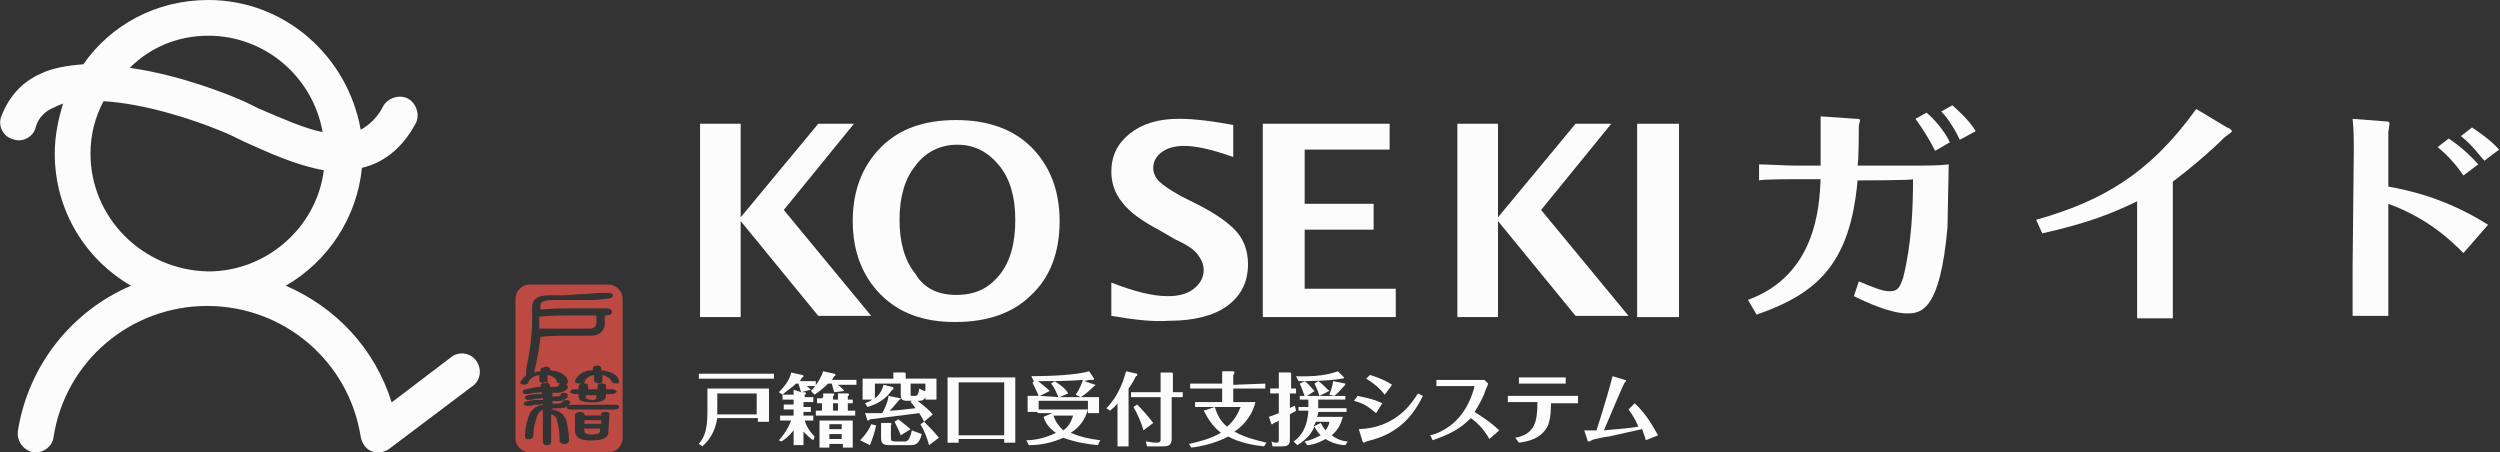
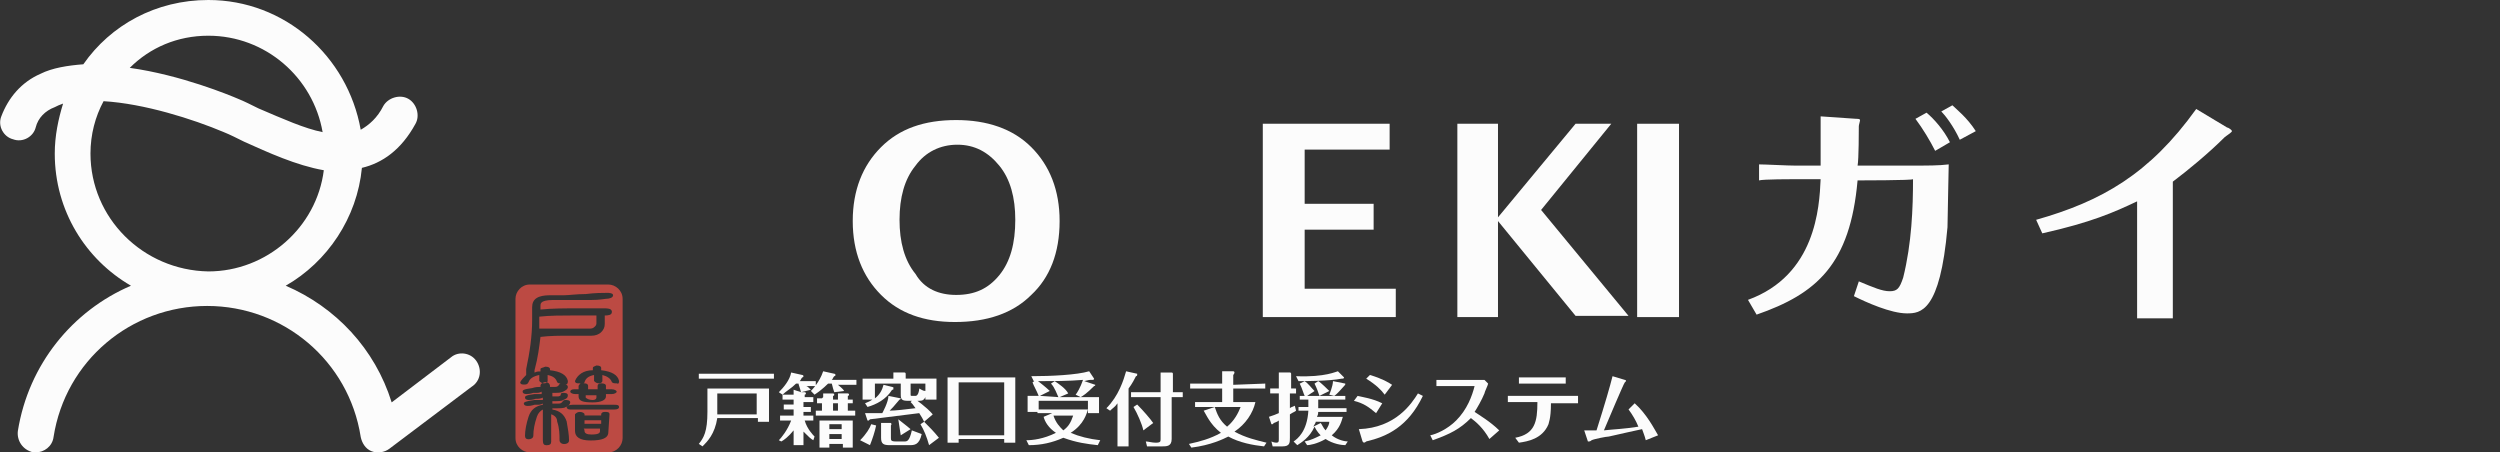
<svg xmlns="http://www.w3.org/2000/svg" version="1.1" id="レイヤー_1" x="0px" y="0px" width="210px" height="38px" viewBox="0 0 210 38" style="enable-background:new 0 0 210 38;" xml:space="preserve">
  <rect x="0" y="0" width="210" height="38" fill="#333333" stroke="none" />
  <path style="fill:#BC4A43;" d="M49.1,35.3h1.4v0.3h-1.4V35.3z M49.1,36.2c0,0.2,0.2,0.3,0.6,0.3c0.7,0,0.7-0.2,0.7-0.3V36H49  C49.1,36,49.1,36.2,49.1,36.2z M49,27.6c0,0,0.1,0,0.3,0c0.1,0,0.2,0,0.3,0c0.2,0,0.3-0.1,0.4-0.2c0.1-0.1,0.1-0.2,0.1-0.3  c0-0.2,0-0.3,0-0.6c-0.6,0-1.3,0-1.9,0c-1,0-2,0-2.9,0.1v1C46.6,27.6,47.8,27.6,49,27.6z M49.8,33.6c0.2,0,0.3-0.1,0.3-0.2v-0.2  c-0.1,0-0.1,0-0.2,0c-0.1,0-0.1,0-0.2,0h-0.5v0.2C49.3,33.5,49.5,33.6,49.8,33.6z M52.3,25.1v11.7c0,0.6-0.5,1.2-1.2,1.2h-6.6  c-0.6,0-1.2-0.5-1.2-1.2V25.1c0-0.6,0.5-1.2,1.2-1.2h6.6C51.7,23.9,52.3,24.4,52.3,25.1z M47.8,37c0-0.5-0.1-1-0.2-1.6  c-0.2-0.6-0.6-0.9-1.2-1v-0.1c0.6,0,1,0,1.1-0.1c0.3-0.1,0.4-0.3,0.4-0.4c0-0.2-0.3-0.2-0.4-0.2c-0.2,0-0.2,0.1-0.3,0.2  c-0.1,0.1-0.2,0.1-0.3,0.1c-0.2,0-0.4,0-0.5,0v-0.1v-0.1c0.5,0,0.8,0,0.9-0.1c0.3-0.1,0.4-0.2,0.4-0.4S47.4,33,47.3,33  c-0.2,0-0.2,0.1-0.2,0.2c-0.1,0.1-0.2,0.1-0.3,0.1h-0.4V33c0.5,0,0.7,0,0.9-0.1s0.4-0.2,0.4-0.4c0-0.1-0.1-0.2-0.2-0.2  c0.2,0,0.2-0.2,0.2-0.3c-0.1-0.5-0.6-0.8-1.5-0.9V31c0-0.1-0.1-0.2-0.4-0.2l0,0c-0.2,0.1-0.4,0.1-0.4,0.2v0.2c-0.2,0-0.3,0-0.5,0.1  c0-0.1,0-0.1,0-0.2c0.3-1.1,0.4-2,0.5-2.8c0.8-0.1,1.6-0.1,2.5-0.1c0.2,0,0.5,0,0.9,0s0.7,0,0.9,0c0.3,0,0.6-0.1,0.8-0.3  c0.2-0.2,0.3-0.4,0.3-0.7c0-0.3,0-0.5,0-0.7c0.2,0,0.6,0,0.6-0.3s-0.4-0.3-0.6-0.3c-0.5,0-1.3,0-2.3,0c-1.1,0-2.1,0-3.1,0.1v-0.3  c0-0.1,0-0.2,0.1-0.3c0.1-0.1,0.4-0.2,0.9-0.2h0.5c0.8,0,1.7,0,2.7,0c0.8,0,1.2-0.1,1.3-0.1c0.3,0,0.6-0.1,0.6-0.3  c0-0.2-0.4-0.2-0.5-0.2c-0.4,0-1,0-1.8,0.1c-0.8,0-1.4,0.1-1.8,0.1c-0.1,0-0.3,0-0.6,0s-0.5,0-0.6,0c-1,0-1.5,0.3-1.5,1  c0,0.1,0,0.3,0,0.6c0,0.2,0,0.4,0,0.5c0,1.3-0.2,2.7-0.5,4.1c0,0.1,0,0.2,0,0.3c0,0.1,0,0.1,0,0.2c-0.2,0.2-0.4,0.4-0.5,0.6l0,0  c0,0.2,0.2,0.2,0.3,0.2c0.2,0,0.3,0,0.4-0.2l0,0c0.1-0.3,0.4-0.5,0.9-0.6V32l0,0c0.1,0.1,0.2,0.2,0.4,0.2S46,32.1,46,32v-0.5  c0.5,0.1,0.7,0.3,0.8,0.6l0,0c0.1,0.1,0.1,0.1,0.3,0.1c-0.1,0-0.1,0.1-0.2,0.2c-0.1,0.1-0.2,0.1-0.3,0.1s-0.2,0-0.4,0v-0.1  c0-0.1-0.1-0.3-0.4-0.3l0,0c-0.1,0-0.4,0.1-0.4,0.3v0.1l0,0c-0.2,0-0.4,0-0.7,0.1c-0.8,0.1-0.8,0.2-0.8,0.3s0.1,0.2,0.3,0.2  c0.1,0,0.3,0,0.6-0.1H45c0.2,0,0.3,0,0.5-0.1c0,0.1,0,0.1,0,0.2c-0.1,0-0.2,0-0.2,0c-0.1,0-0.3,0-0.4,0c-0.8,0.1-0.8,0.2-0.8,0.3  s0.1,0.2,0.3,0.2c0.1,0,0.3,0,0.6-0.1c0.2,0,0.4,0,0.6-0.1v0.1v0.1c-0.1,0-0.2,0-0.3,0s-0.2,0-0.4,0c-0.8,0.1-0.9,0.2-0.9,0.3  s0.1,0.2,0.3,0.2c0.1,0,0.3,0,0.6-0.1h0.2c0.2,0,0.3,0,0.5-0.1V34c-0.6,0.1-1,0.4-1.2,1s-0.3,1.2-0.3,1.6c0,0.2,0.1,0.3,0.3,0.3  s0.4-0.1,0.4-0.3c0-0.5,0.1-1,0.3-1.6c0.1-0.3,0.3-0.5,0.5-0.6V37c0,0.3,0.1,0.4,0.3,0.4c0.3,0,0.4-0.1,0.4-0.3c0-0.7,0-1.5,0-2.3  c0.3,0.1,0.5,0.3,0.5,0.6C47,36,47,36.5,47,37c0,0.1,0.1,0.3,0.4,0.3C47.6,37.3,47.8,37.2,47.8,37z M51.2,34.8  c0-0.2-0.2-0.2-0.4-0.2s-0.3,0.1-0.3,0.2l0,0v0.1h-1.4v-0.1l0,0c0-0.1-0.2-0.2-0.4-0.2s-0.3,0.1-0.4,0.2l0,0v1.4  c0,0.5,0.4,0.8,1.3,0.8c1,0,1.5-0.2,1.5-0.7L51.2,34.8z M52,34.2c0-0.2-0.2-0.2-0.4-0.2c-1.8,0-2.9,0-3.5,0c-0.3,0-0.5,0.1-0.5,0.2  c0,0.1,0.1,0.2,0.3,0.2c0.5,0,1,0,1.5,0c0.7,0,1.4,0,2.2,0C51.9,34.4,52,34.3,52,34.2z M52,32c-0.1-0.5-0.6-0.8-1.5-0.9v-0.2  c0-0.1-0.1-0.2-0.4-0.2l0,0c-0.2,0.1-0.3,0.1-0.3,0.2v0.2c-0.8,0-1.3,0.4-1.5,0.9l0,0c0,0.2,0.2,0.2,0.3,0.2s0.1,0,0.2,0  c-0.1,0-0.1,0.1-0.2,0.2l0,0v0.3c-0.2,0-0.3,0-0.4,0c-0.2,0-0.3,0.1-0.3,0.2c0,0.1,0.2,0.2,0.4,0.2c0.1,0,0.2,0,0.3,0v0.2  c0,0.4,0.4,0.5,1.2,0.5c0.7,0,1.1-0.2,1.1-0.5v-0.2h0.5c0.2,0,0.4-0.1,0.4-0.2c0-0.1-0.2-0.2-0.4-0.2s-0.3,0-0.5,0v-0.3  c0-0.1-0.1-0.2-0.4-0.2c-0.2,0-0.3,0.1-0.3,0.2l0,0v0.3h-0.4c-0.1,0-0.2,0-0.2,0c-0.1,0-0.1,0-0.2,0v-0.3l0,0c0-0.1-0.1-0.2-0.3-0.2  H49c0.1,0,0.1-0.1,0.1-0.1l0,0c0.1-0.3,0.3-0.5,0.8-0.6V32l0,0c0.1,0.1,0.2,0.2,0.4,0.2s0.3-0.1,0.3-0.2v-0.5  c0.4,0.1,0.7,0.3,0.8,0.6l0,0c0.1,0.1,0.2,0.1,0.4,0.1C52,32.3,52,32.1,52,32z" />
  <g>
-     <path style="fill:#FCFCFC;" d="M58.803,26.635v-16.24h3.413v7.861l6.517-7.861h3l-5.896,7.241l7.344,8.896h-4.448l-6.517-7.965   v8.068H58.803L58.803,26.635z" />
    <path style="fill:#FCFCFC;" d="M80.215,27.049c-2.586,0-4.655-0.724-6.206-2.276c-1.552-1.552-2.379-3.62-2.379-6.206   s0.828-4.655,2.379-6.206s3.62-2.276,6.31-2.276c2.586,0,4.758,0.724,6.31,2.276s2.379,3.62,2.379,6.206   c0,2.689-0.828,4.758-2.379,6.206C85.077,26.325,82.905,27.049,80.215,27.049z M80.319,24.774c1.552,0,2.689-0.517,3.62-1.655   c0.931-1.138,1.345-2.689,1.345-4.655c0-1.862-0.414-3.413-1.345-4.551c-0.931-1.138-2.069-1.758-3.517-1.758   s-2.689,0.621-3.517,1.758c-0.931,1.138-1.345,2.689-1.345,4.551c0,1.862,0.414,3.413,1.345,4.551   C77.629,24.256,78.871,24.774,80.319,24.774z" />
-     <path style="fill:#FCFCFC;" d="M93.352,26.532v-2.793c1.862,0.724,3.413,1.138,4.758,1.138c0.931,0,1.655-0.207,2.172-0.621   c0.517-0.414,0.828-0.931,0.828-1.552c0-0.517-0.207-0.931-0.517-1.345s-0.931-0.828-1.862-1.241l-1.241-0.724   c-1.552-0.828-2.586-1.552-3.207-2.379c-0.621-0.724-0.931-1.655-0.931-2.586c0-1.345,0.517-2.379,1.552-3.207   c1.034-0.828,2.379-1.241,4.138-1.241c1.345,0,2.896,0.207,4.551,0.517v2.689c-1.758-0.621-3.103-0.931-4.138-0.931   c-0.828,0-1.448,0.207-1.862,0.517c-0.414,0.31-0.724,0.724-0.724,1.345c0,0.414,0.207,0.828,0.517,1.138   c0.31,0.31,0.931,0.724,1.862,1.241l1.241,0.621c1.655,0.828,2.793,1.655,3.413,2.379s0.931,1.655,0.931,2.689   c0,1.552-0.621,2.689-1.758,3.517s-2.793,1.241-4.862,1.241C96.766,27.049,95.214,26.842,93.352,26.532z" />
    <path style="fill:#FCFCFC;" d="M106.075,26.635v-16.24h10.654v2.172h-7.137v4.551h5.793v2.172h-5.793v4.965h7.654v2.379H106.075   L106.075,26.635z" />
    <path style="fill:#FCFCFC;" d="M122.418,26.635v-16.24h3.413v7.861l6.517-7.861h3l-5.896,7.241l7.344,8.896h-4.448l-6.517-7.965   v8.068H122.418L122.418,26.635z" />
    <path style="fill:#FCFCFC;" d="M137.52,26.635v-16.24h3.517v16.24H137.52L137.52,26.635z" />
    <path style="fill:#FCFCFC;" d="M156.036,15.154c-0.621,7.034-3.413,9.516-8.482,11.275l-0.724-1.241   c5.689-2.069,5.999-7.758,6.103-10.137h-2.069c-0.31,0-2.793,0-3.103,0.103v-1.345c0.517,0,2.379,0.103,3.103,0.103h2.069   c0-2.069,0-4.034,0-4.138l3,0.207c0.103,0,0.31,0,0.31,0.103s-0.103,0.414-0.103,0.517c0,0.31,0,2.793-0.103,3.31h4.138   c1.862,0,2.689,0,3.517-0.103c0,0.724-0.103,4.448-0.103,5.275c-0.621,7.137-2.276,7.241-3.413,7.241   c-1.345,0-3.413-0.931-4.448-1.448l0.414-1.241c1.241,0.517,1.965,0.828,2.586,0.828c0.621,0,0.828-0.207,1.138-1.138   c0.724-2.896,0.828-5.896,0.828-8.275C160.691,15.154,156.036,15.154,156.036,15.154z M162.553,12.671   c-0.414-0.828-1.034-1.862-1.655-2.689l0.931-0.517c0.621,0.517,1.448,1.448,1.965,2.483L162.553,12.671z M164.001,8.844   c0.31,0.31,1.241,1.034,1.965,2.172l-1.345,0.724c-0.517-1.138-1.241-2.069-1.552-2.379L164.001,8.844z" />
    <path style="fill:#FCFCFC;" d="M171.035,18.464c5.482-1.552,9.516-3.827,13.447-9.309l2.586,1.552c0.103,0,0.414,0.207,0.414,0.31   c0,0.103-0.517,0.414-0.621,0.517c-1.345,1.345-3.103,2.793-4.344,3.724v8.896c0,0.31,0,2.379,0,2.586h-3c0-0.31,0-2.276,0-2.586   v-7.241c-1.965,0.931-3.827,1.758-7.965,2.689L171.035,18.464z" />
-     <path style="fill:#FCFCFC;" d="M197.722,12.361c0-0.31,0-1.448-0.103-2.379l2.689,0.207c0.207,0,0.414,0,0.414,0.207   c0,0.103-0.103,0.621-0.103,0.724v4.551c1.655,0.31,4.758,0.931,8.379,3.207l-2.069,2.379c-0.931-0.931-2.896-2.896-6.31-4.138   v5.379c0,0.828,0,3.103,0,4.034h-3c0-2.069,0-2.896,0-4.138L197.722,12.361L197.722,12.361z M205.687,11.637   c0.931,0.621,1.758,1.345,2.483,2.172l-1.241,0.931c-0.414-0.621-1.241-1.655-2.172-2.379L205.687,11.637z M208.686,13.499   c-0.31-0.31-0.931-1.241-1.965-2.069l0.931-0.724c0.414,0.31,1.448,0.931,2.276,1.862L208.686,13.499z" />
  </g>
  <g>
    <path style="fill:#FCFCFC;" d="M60.252,35.117c-0.207,1.345-0.828,1.965-1.241,2.379L58.7,37.29   c0.414-0.517,0.724-1.034,0.724-2.689v-1.965h5.172v2.793h-0.931v-0.31C63.562,35.117,60.252,35.117,60.252,35.117z M65.01,31.394   v0.414H58.7v-0.414C58.597,31.394,65.01,31.394,65.01,31.394z M63.562,34.807v-1.758h-3.31v1.758H63.562z" />
    <path style="fill:#FCFCFC;" d="M67.285,32.945h0.31c0,0,0.103,0,0.103,0.103c0,0,0,0.103-0.103,0.103v0.207h0.724v0.414h-0.828   v0.414h0.621V34.6h-0.621v0.31h0.828v0.414h-0.724c0.207,0.724,0.724,1.241,0.828,1.345l-0.103,0.31   c-0.207-0.103-0.414-0.31-0.828-0.724v1.138h-0.828v-1.241c-0.414,0.517-0.828,0.828-1.034,0.931l-0.207-0.103   c0.207-0.207,0.724-0.828,1.034-1.655h-0.931v-0.414h1.138v-0.517h-0.828V33.98h0.828v-0.414h-0.931v-0.414h0.931   c0-0.103,0-0.31,0-0.414L67.285,32.945c-0.103-0.414-0.207-0.621-0.207-0.724h-0.207c-0.414,0.414-0.828,0.621-1.138,0.931   l-0.31-0.207c0.414-0.414,0.931-1.034,1.034-1.655l0.931,0.207c0,0,0.103,0,0.103,0.103s-0.103,0.103-0.103,0.103   c-0.103,0.103-0.103,0.207-0.207,0.31h1.345v0.414h-0.828c0.103,0,0.207,0.103,0.414,0.31L67.285,32.945z M70.078,32.945   c-0.103-0.31-0.103-0.31-0.207-0.724h-0.31c-0.414,0.414-0.828,0.724-1.138,0.931l-0.31-0.31c0.103-0.103,0.724-0.724,1.034-1.655   l0.931,0.207c0,0,0.103,0,0.103,0.103s-0.103,0.103-0.103,0.103c-0.103,0.103-0.103,0.207-0.207,0.31h2.069v0.414h-1.552   c0.103,0.103,0.414,0.31,0.517,0.517L70.078,32.945z M69.147,33.359c0-0.103,0-0.207,0-0.31h0.828c0,0,0.103,0,0.103,0.103   c0,0,0,0.103-0.103,0.103v0.31h0.414v-0.207c0-0.103,0-0.31,0-0.31h0.828c0,0,0.103,0,0.103,0.103c0,0,0,0.103-0.103,0.103v0.31   h0.414v0.31h-0.414v0.621h0.621v0.414h-3.31v-0.414h0.517v-0.621H68.63v-0.414h0.414L69.147,33.359L69.147,33.359z M69.665,37.29   v0.31h-0.828v-2.276h2.793V37.6h-0.828v-0.31H69.665z M70.699,36.048v-0.414h-1.034v0.414H70.699z M70.699,36.876v-0.414h-1.034   v0.414H70.699z M70.389,33.876h-0.414v0.621h0.414V33.876z" />
-     <path style="fill:#FCFCFC;" d="M73.595,35.738c-0.103,0.517-0.31,1.138-0.517,1.655l-0.828-0.414   c0.517-0.517,0.828-1.034,0.931-1.345L73.595,35.738z M78.664,31.807v1.758h-0.931v-0.207c-0.103,0.207-0.207,0.31-0.517,0.31   h-0.931c-0.517,0-0.621-0.103-0.621-0.517v-0.931h-2.172v1.241c0.414-0.31,0.621-0.724,0.724-1.138l0.828,0.207c0,0,0,0,0,0.103   c0,0.103,0,0.103-0.103,0.103c-0.517,0.828-1.345,1.241-2.069,1.448l-0.207-0.31c0.207-0.103,0.31-0.103,0.621-0.31h-0.828v-1.758   h2.586v-0.207c0-0.103,0-0.207,0-0.31h0.931c0,0,0.103,0,0.103,0.103v0.103v0.31H78.664L78.664,31.807z M78.043,37.393   c-0.207-0.724-0.414-1.241-0.724-1.758l0.31-0.207c-0.103-0.207-0.207-0.414-0.414-0.724c-1.655,0.207-3.31,0.414-4.138,0.517   l-0.103,0.103h-0.103l-0.207-0.621c0.517,0,1.241,0,1.448,0c0,0,0.517-0.931,0.517-1.448l1.034,0.207l0,0   c0,0.103-0.103,0.103-0.103,0.103c-0.517,0.621-0.621,0.724-0.828,0.931c0.414,0,1.345-0.103,2.172-0.207   c-0.207-0.31-0.31-0.414-0.414-0.517l0.31-0.31c0.103,0.103,1.034,0.724,1.552,1.345l-0.724,0.621   c0.414,0.414,0.828,0.828,1.241,1.345L78.043,37.393z M74.836,35.531C74.94,35.531,74.94,35.531,74.836,35.531   c0.103,0.103,0,0.207,0,0.207v1.034c0,0.207,0,0.31,0.414,0.31h0.724c0.207,0,0.414,0,0.621-0.931   c0.31,0.103,0.517,0.207,0.828,0.31c-0.207,0.931-0.621,0.931-1.034,0.931h-1.655c-0.517,0-0.724-0.103-0.724-0.621v-0.828   c0,0,0-0.31,0-0.414H74.836z M75.457,35.221c0.414,0.31,1.034,0.828,1.034,0.828l-0.828,0.517c-0.103-0.31-0.414-0.931-0.517-1.138   L75.457,35.221z M77.733,32.221h-1.241v0.931c0,0.103,0,0.103,0.207,0.103h0.207c0.207,0,0.31-0.414,0.31-0.621   c0.207,0.103,0.31,0.207,0.517,0.207V32.221z" />
+     <path style="fill:#FCFCFC;" d="M73.595,35.738c-0.103,0.517-0.31,1.138-0.517,1.655l-0.828-0.414   c0.517-0.517,0.828-1.034,0.931-1.345L73.595,35.738z M78.664,31.807v1.758h-0.931v-0.207c-0.103,0.207-0.207,0.31-0.517,0.31   h-0.931c-0.517,0-0.621-0.103-0.621-0.517v-0.931h-2.172v1.241c0.414-0.31,0.621-0.724,0.724-1.138l0.828,0.207c0,0,0,0,0,0.103   c0,0.103,0,0.103-0.103,0.103c-0.517,0.828-1.345,1.241-2.069,1.448l-0.207-0.31c0.207-0.103,0.31-0.103,0.621-0.31h-0.828v-1.758   h2.586v-0.207c0-0.103,0-0.207,0-0.31h0.931c0,0,0.103,0,0.103,0.103v0.103v0.31H78.664L78.664,31.807z M78.043,37.393   c-0.207-0.724-0.414-1.241-0.724-1.758l0.31-0.207c-0.103-0.207-0.207-0.414-0.414-0.724c-1.655,0.207-3.31,0.414-4.138,0.517   l-0.103,0.103h-0.103l-0.207-0.621c0.517,0,1.241,0,1.448,0c0,0,0.517-0.931,0.517-1.448l1.034,0.207l0,0   c0,0.103-0.103,0.103-0.103,0.103c-0.517,0.621-0.621,0.724-0.828,0.931c0.414,0,1.345-0.103,2.172-0.207   c-0.207-0.31-0.31-0.414-0.414-0.517l0.31-0.31c0.103,0.103,1.034,0.724,1.552,1.345l-0.724,0.621   c0.414,0.414,0.828,0.828,1.241,1.345L78.043,37.393z M74.836,35.531C74.94,35.531,74.94,35.531,74.836,35.531   c0.103,0.103,0,0.207,0,0.207v1.034c0,0.207,0,0.31,0.414,0.31h0.724c0.207,0,0.414,0,0.621-0.931   c0.31,0.103,0.517,0.207,0.828,0.31c-0.207,0.931-0.621,0.931-1.034,0.931h-1.655c-0.517,0-0.724-0.103-0.724-0.621v-0.828   c0,0,0-0.31,0-0.414H74.836z M75.457,35.221c0.414,0.31,1.034,0.828,1.034,0.828l-0.828,0.517L75.457,35.221z M77.733,32.221h-1.241v0.931c0,0.103,0,0.103,0.207,0.103h0.207c0.207,0,0.31-0.414,0.31-0.621   c0.207,0.103,0.31,0.207,0.517,0.207V32.221z" />
    <path style="fill:#FCFCFC;" d="M80.526,36.876v0.31h-0.931v-5.482h5.689v5.482h-0.931v-0.31H80.526z M84.353,36.566v-4.448h-3.827   v4.448H84.353z" />
    <path style="fill:#FCFCFC;" d="M88.904,33.359c-0.103-0.207-0.31-0.828-0.621-1.138l0.31-0.207c0.31,0.207,0.931,0.621,1.138,1.034   l-0.724,0.31h3.31v1.345h-0.931v-1.034h-4.138v0.724h4.138c-0.103,0.31-0.31,1.241-1.448,1.965c0.724,0.31,1.552,0.517,2.483,0.621   l-0.207,0.414c-0.931-0.103-1.758-0.207-2.896-0.621c-0.931,0.414-1.862,0.621-2.896,0.621l-0.207-0.414   c0.517,0,1.448-0.103,2.483-0.621c-0.621-0.414-0.931-0.931-1.034-1.345l0.724-0.31h-1.241V34.6h-0.828v-1.345h0.931   c-0.207-0.517-0.414-0.828-0.517-1.138l0.31-0.207c0.31,0.207,0.931,0.724,1.138,0.931l-0.828,0.414L88.904,33.359L88.904,33.359z    M92.007,32.325L92.007,32.325c0,0,0,0.103-0.103,0.103c-0.621,0.621-0.931,0.828-1.138,0.931l-0.414-0.207   c0.103-0.103,0.414-0.621,0.621-1.241c-1.138,0.103-2.793,0.103-3.31,0.103c-0.414,0-0.621,0-0.828,0l-0.207-0.414   c1.655,0,3.827-0.103,4.862-0.414l0.414,0.621c0,0,0,0.103-0.103,0.103c-0.103,0-0.103,0-0.103,0c-0.207,0-0.207,0-0.621,0.103   L92.007,32.325z M88.49,34.911c0.207,0.621,0.517,0.931,0.828,1.241c0.414-0.31,0.621-0.621,0.828-1.241H88.49z" />
    <path style="fill:#FCFCFC;" d="M94.8,37.497h-0.931v-3.62c-0.207,0.31-0.414,0.414-0.621,0.621l-0.31-0.207   c1.034-1.034,1.448-2.379,1.655-3.103l0.931,0.207c0,0,0,0,0,0.103c0,0,0,0.103-0.103,0.103c-0.103,0.207-0.31,0.621-0.621,1.034   V37.497L94.8,37.497z M99.351,32.945v0.414h-0.931v3.517c0,0.621-0.414,0.621-0.828,0.621h-1.241l-0.103-0.414   c0.207,0,0.517,0.103,0.828,0.103c0.414,0,0.414-0.103,0.414-0.31v-3.517h-2.483v-0.414h2.483v-1.241c0-0.103,0-0.31,0-0.414h0.931   c0,0,0.103,0,0.103,0.103c0,0,0,0,0,0.103v1.448L99.351,32.945L99.351,32.945z M96.041,36.152   c-0.103-0.517-0.517-1.448-0.828-1.965l0.31-0.207c0.517,0.517,1.138,1.241,1.345,1.552L96.041,36.152z" />
    <path style="fill:#FCFCFC;" d="M106.282,32.221v0.414h-2.689v1.138h1.862c-0.207,0.931-0.828,1.862-1.758,2.483   c0.931,0.517,1.862,0.724,2.689,0.931l-0.207,0.31c-0.931-0.103-2.069-0.31-3-0.828c-0.414,0.207-1.448,0.724-3.103,0.931   l-0.207-0.31c0.931-0.207,1.758-0.414,2.689-0.931c-0.931-0.724-1.241-1.552-1.448-1.862l0.931-0.31   c0.207,0.621,0.414,1.138,1.034,1.655c0.621-0.517,0.931-1.138,1.138-1.655h-3.827v-0.414h2.276v-1.138h-2.689v-0.414h2.689v-0.517   c0-0.207,0-0.31,0-0.517h0.931c0,0,0.103,0,0.103,0.103c0,0,0,0.103-0.103,0.207v0.828L106.282,32.221L106.282,32.221z" />
    <path style="fill:#FCFCFC;" d="M108.868,32.635v0.414h-0.517v1.241c0.103-0.103,0.207-0.103,0.414-0.207l0.103,0.414   c-0.103,0.103-0.207,0.103-0.517,0.31v1.965c0,0.414,0,0.724-0.621,0.724h-0.828l-0.103-0.414c0.207,0.103,0.414,0.103,0.414,0.103   c0.207,0,0.207-0.103,0.207-0.31v-1.552c-0.103,0.103-0.414,0.207-0.414,0.207c-0.103,0.103-0.103,0.103-0.103,0.103s0,0-0.103,0   l-0.207-0.621c0.31-0.103,0.621-0.207,0.828-0.31v-1.655h-0.724v-0.414h0.724v-0.931c0-0.207,0-0.31,0-0.414h0.931   c0,0,0.103,0,0.103,0.103c0,0,0,0,0,0.103v1.138L108.868,32.635L108.868,32.635z M110.73,34.29h2.379v0.31h-2.379   c0,0.103,0,0.207-0.103,0.414h2.172c-0.103,0.31-0.207,0.931-0.931,1.552c0.517,0.414,1.138,0.517,1.345,0.517l-0.207,0.31   c-0.31,0-1.034-0.103-1.655-0.517c-0.724,0.414-1.345,0.517-1.552,0.517l-0.207-0.31c0.517-0.103,0.931-0.31,1.345-0.517   c-0.103-0.103-0.31-0.31-0.517-0.724c-0.414,0.931-1.138,1.345-1.448,1.552l-0.31-0.31c0.31-0.207,1.138-0.828,1.241-2.586h-0.828   v-0.31h0.828v-0.621h-0.724v-0.31h0.414c-0.103-0.207-0.207-0.621-0.414-1.034l0.414-0.207c0.31,0.207,0.517,0.517,0.828,0.828   l-0.621,0.414h3.207v0.31h-2.276V34.29L110.73,34.29z M112.902,31.704L112.902,31.704c0,0.103-0.103,0.103-0.207,0.103   c-1.034,0.207-3.103,0.207-3.62,0.207l-0.207-0.414c2.483,0.103,3.413-0.414,3.517-0.414L112.902,31.704z M110.73,32.014   c0.207,0.103,0.828,0.724,0.931,0.828l-0.828,0.414c-0.103-0.31-0.207-0.621-0.414-1.034L110.73,32.014z M110.523,35.428   c0,0.103-0.103,0.207-0.207,0.414l0.621-0.31c0.103,0.103,0.207,0.414,0.414,0.621c0.207-0.31,0.31-0.517,0.31-0.724   C111.661,35.428,110.523,35.428,110.523,35.428z M113.005,32.221L113.005,32.221c0,0.103,0,0.103-0.103,0.207   c-0.207,0.207-0.517,0.621-0.828,0.828l-0.414-0.103c0,0,0.31-0.724,0.31-1.138L113.005,32.221z" />
    <path style="fill:#FCFCFC;" d="M114.04,33.256c0.414,0.103,1.241,0.207,2.069,0.621l-0.517,0.828   c-0.621-0.517-1.034-0.828-1.862-1.034L114.04,33.256z M114.143,36.048c3.103-0.103,4.448-2.172,4.965-3l0.414,0.207   c-1.241,2.586-3,3.413-4.758,3.827c0,0-0.103,0.103-0.207,0.103c0,0,0,0-0.103-0.103L114.143,36.048z M115.074,31.497   c1.034,0.31,1.552,0.621,1.862,0.828l-0.621,0.828c-0.31-0.414-0.724-0.828-1.552-1.345L115.074,31.497z" />
    <path style="fill:#FCFCFC;" d="M125.108,36.876c-0.517-0.931-1.138-1.448-1.552-1.758c-0.931,0.931-1.758,1.345-3.207,1.862   l-0.207-0.414c0.517-0.103,1.448-0.517,2.172-1.241c0.931-0.931,1.345-2.069,1.552-2.896h-2.069c-0.207,0-0.931,0-1.138,0v-0.517   c0.414,0,0.724,0,1.138,0h1.862c0.103,0,0.828,0,1.034,0l0.31,0.31c0,0.103-0.31,0.724-0.31,0.828   c-0.207,0.517-0.621,1.241-0.828,1.552c0.31,0.207,1.345,0.828,2.069,1.552L125.108,36.876z" />
    <path style="fill:#FCFCFC;" d="M127.28,36.772c1.655-0.31,1.862-1.345,1.862-3h-1.345c-0.414,0-0.724,0-1.138,0v-0.517   c0.31,0,0.724,0,1.138,0h3.62c0.207,0,0.724,0,1.138,0v0.621c-0.207,0-0.621,0-1.034,0h-1.241c0,1.345-0.207,1.655-0.207,1.758   c-0.517,1.241-1.758,1.448-2.483,1.552L127.28,36.772z M128.728,32.221c-0.414,0-0.931,0-1.138,0v-0.517c0.621,0,1.138,0,1.138,0   h1.655c0.103,0,0.621,0,1.138,0v0.517c-0.31,0-0.724,0-1.138,0H128.728z" />
    <path style="fill:#FCFCFC;" d="M137.314,33.876c1.034,0.931,1.655,2.172,1.965,2.689l-1.034,0.414   c-0.103-0.414-0.207-0.621-0.31-0.931c-0.931,0.207-1.448,0.31-2.793,0.621c-0.207,0-1.241,0.207-1.448,0.31   c0,0-0.103,0.103-0.207,0.103c0,0,0,0-0.103,0c0,0-0.207-0.621-0.31-0.931c0.414,0,0.621,0,1.034,0   c0.724-2.276,1.138-3.724,1.345-4.551l1.034,0.31c0,0,0.103,0,0.103,0.103l-0.103,0.103c-0.103,0.103-1.448,3.31-1.758,4.034   c0.931-0.103,1.552-0.103,2.896-0.31c-0.207-0.517-0.517-1.034-0.828-1.448L137.314,33.876z" />
  </g>
  <path style="fill:#FCFCFC;" d="M40,30.3c-0.5-0.7-1.5-0.8-2.1-0.3l-5,3.8c-1.4-4.5-4.7-8-8.9-9.8c3.5-2,6-5.7,6.4-9.9  c1.7-0.4,3.3-1.5,4.5-3.7c0.4-0.7,0.1-1.7-0.6-2.1c-0.7-0.4-1.7-0.1-2.1,0.6c-0.5,1-1.2,1.6-1.9,2C29.2,4.7,23.9,0,17.5,0  C13.1,0,9.3,2.1,7,5.4C5.7,5.5,4.4,5.7,3.4,6.2c-1.6,0.7-2.7,2-3.3,3.6c-0.3,0.8,0.2,1.7,1,1.9c0.8,0.3,1.7-0.2,1.9-1  C3.2,9.9,3.8,9.3,4.6,9C4.8,8.9,5,8.8,5.3,8.7c-0.4,1.3-0.7,2.7-0.7,4.2c0,4.8,2.6,8.9,6.4,11.1c-4.9,2.1-8.6,6.6-9.5,12.2  C1.4,37,1.9,37.8,2.8,38C2.9,38,3,38,3,38c0.7,0,1.4-0.5,1.5-1.3c1-6.4,6.5-11,12.9-11s11.9,4.6,12.9,11c0.1,0.5,0.4,1,0.9,1.2  s1.1,0.1,1.5-0.2l6.9-5.2C40.4,32,40.5,31,40,30.3z M27.1,11.1c-1.5-0.3-3.3-1.1-5.4-2c-0.6-0.3-1.2-0.6-1.7-0.8  c-0.7-0.3-4.8-2-9.1-2.6C12.6,4,14.9,3,17.5,3C22.3,3,26.3,6.5,27.1,11.1z M7.6,12.9c0-1.6,0.4-3.1,1.1-4.4  c3.4,0.2,7.5,1.5,10.1,2.6c0.5,0.2,1.1,0.5,1.7,0.8c2,0.9,4.4,2,6.7,2.4c-0.6,4.8-4.8,8.5-9.7,8.5C12,22.7,7.6,18.3,7.6,12.9z" />
</svg>